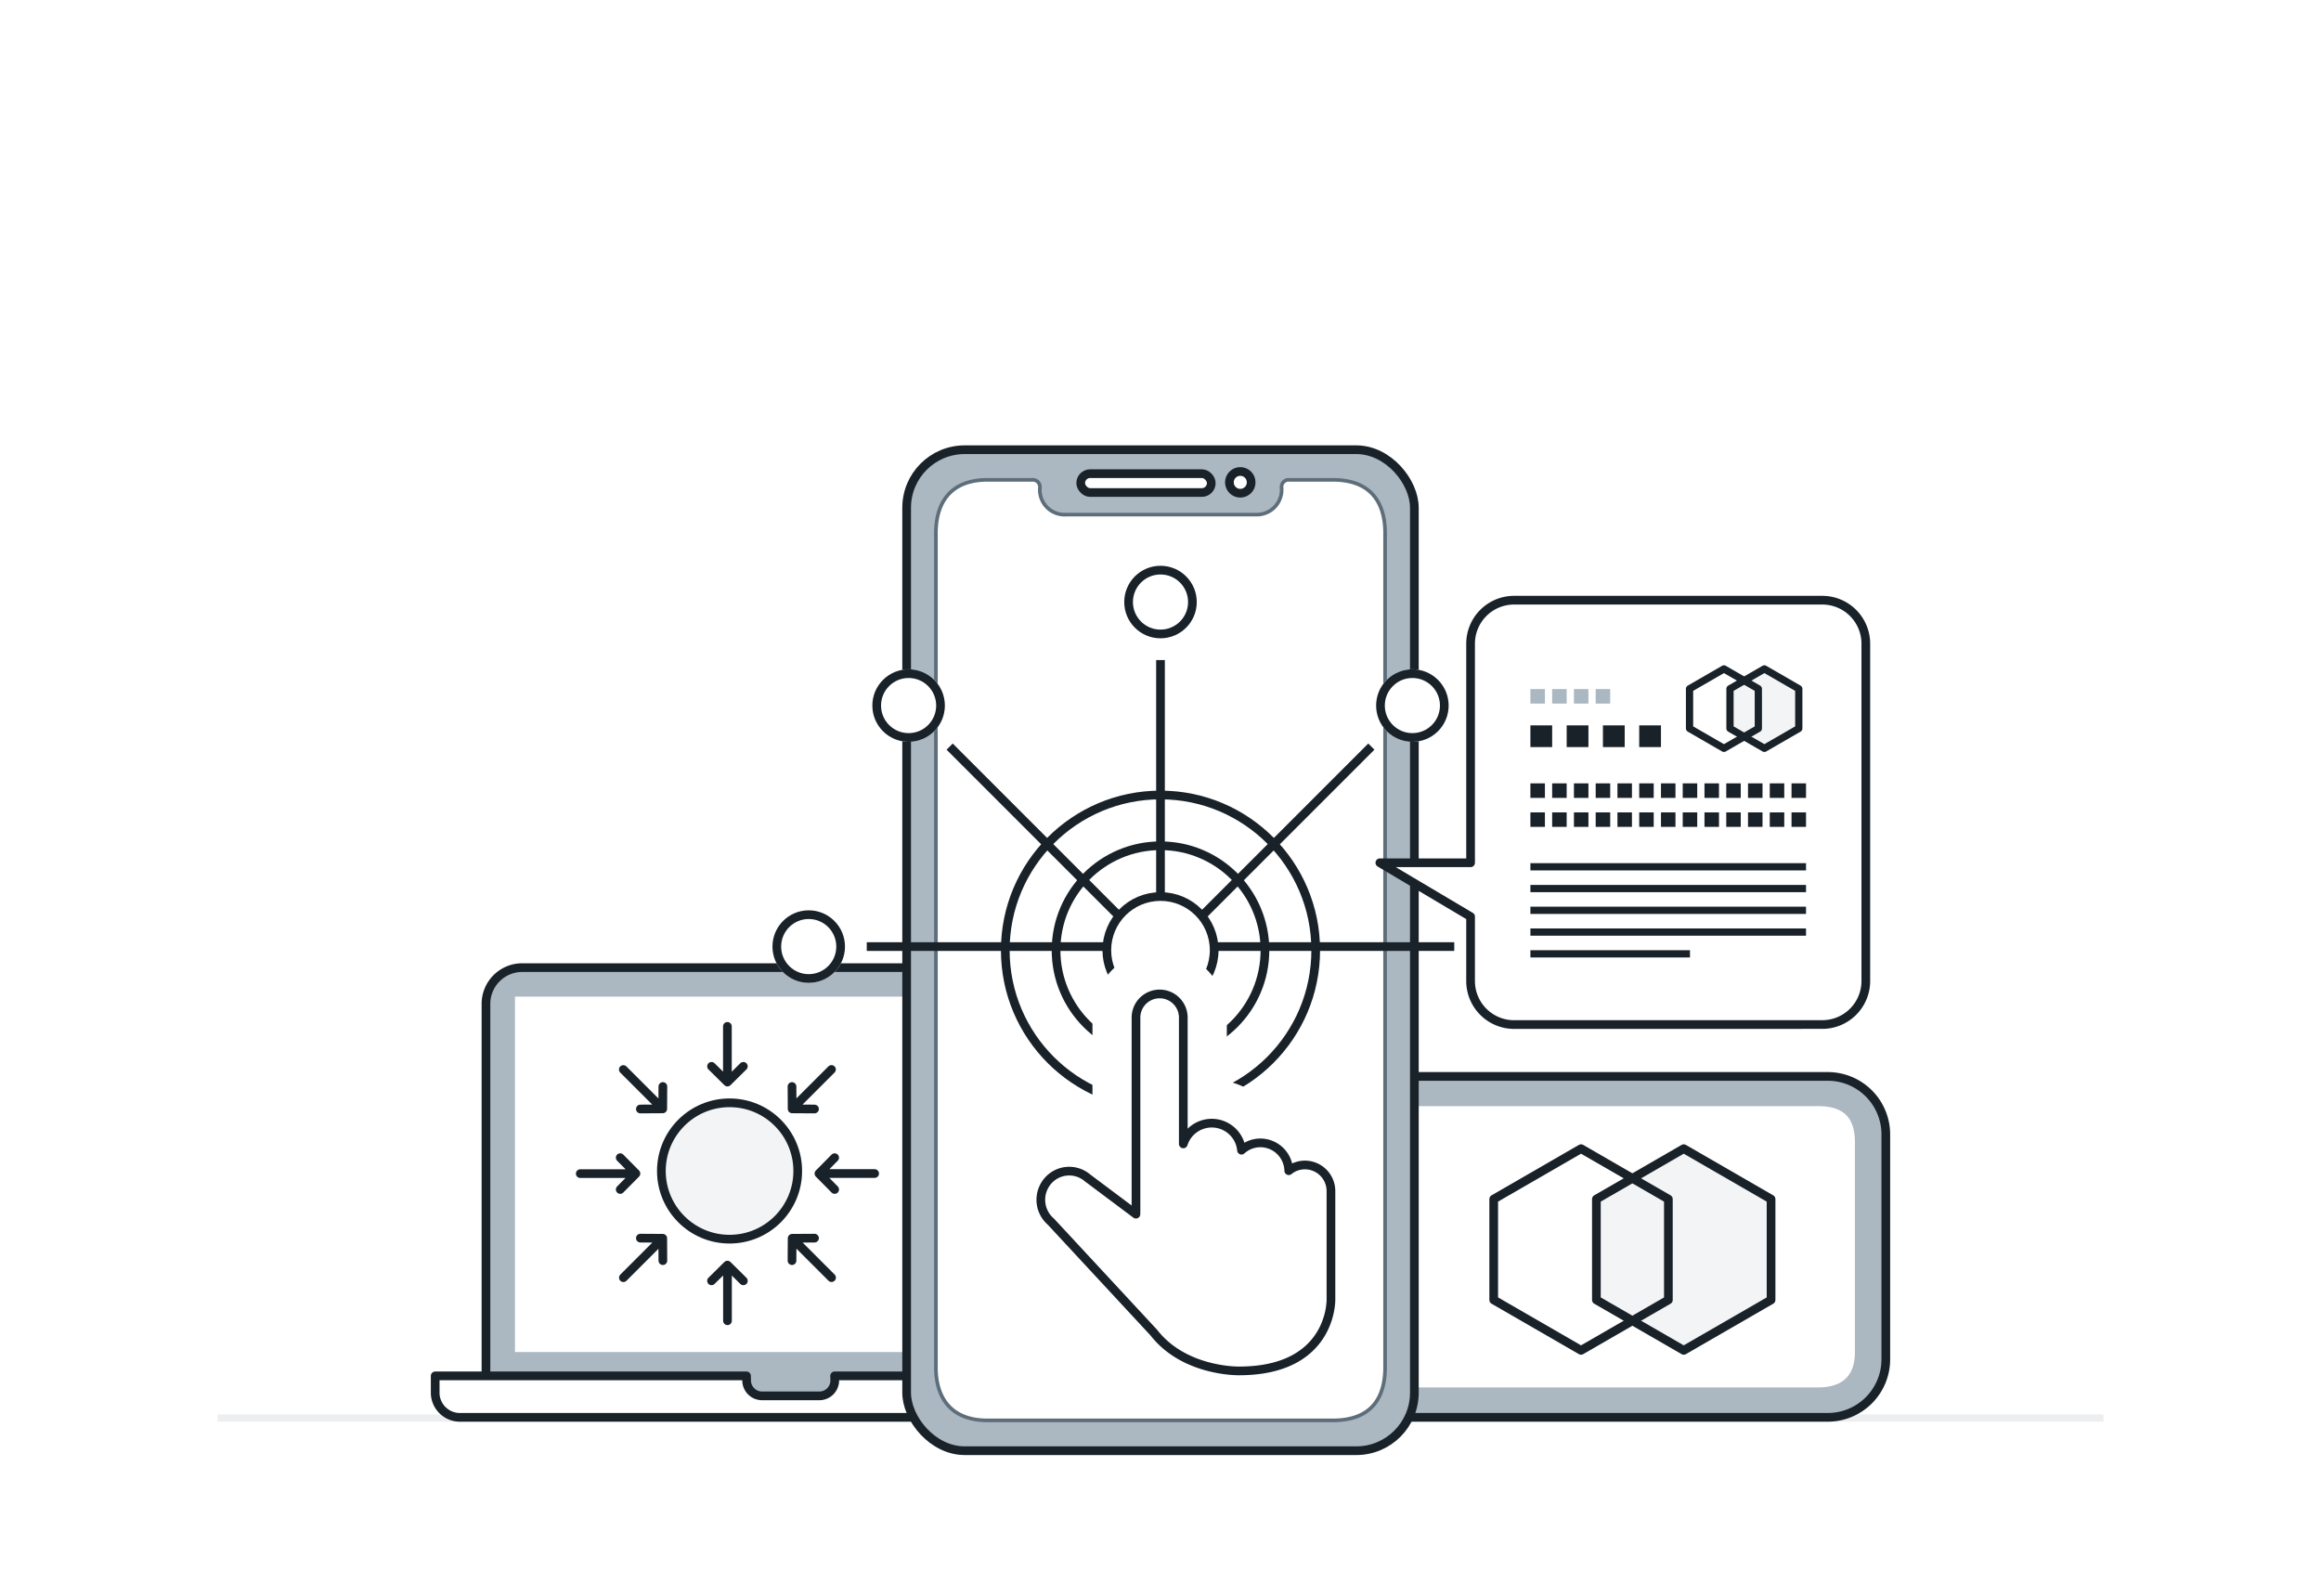
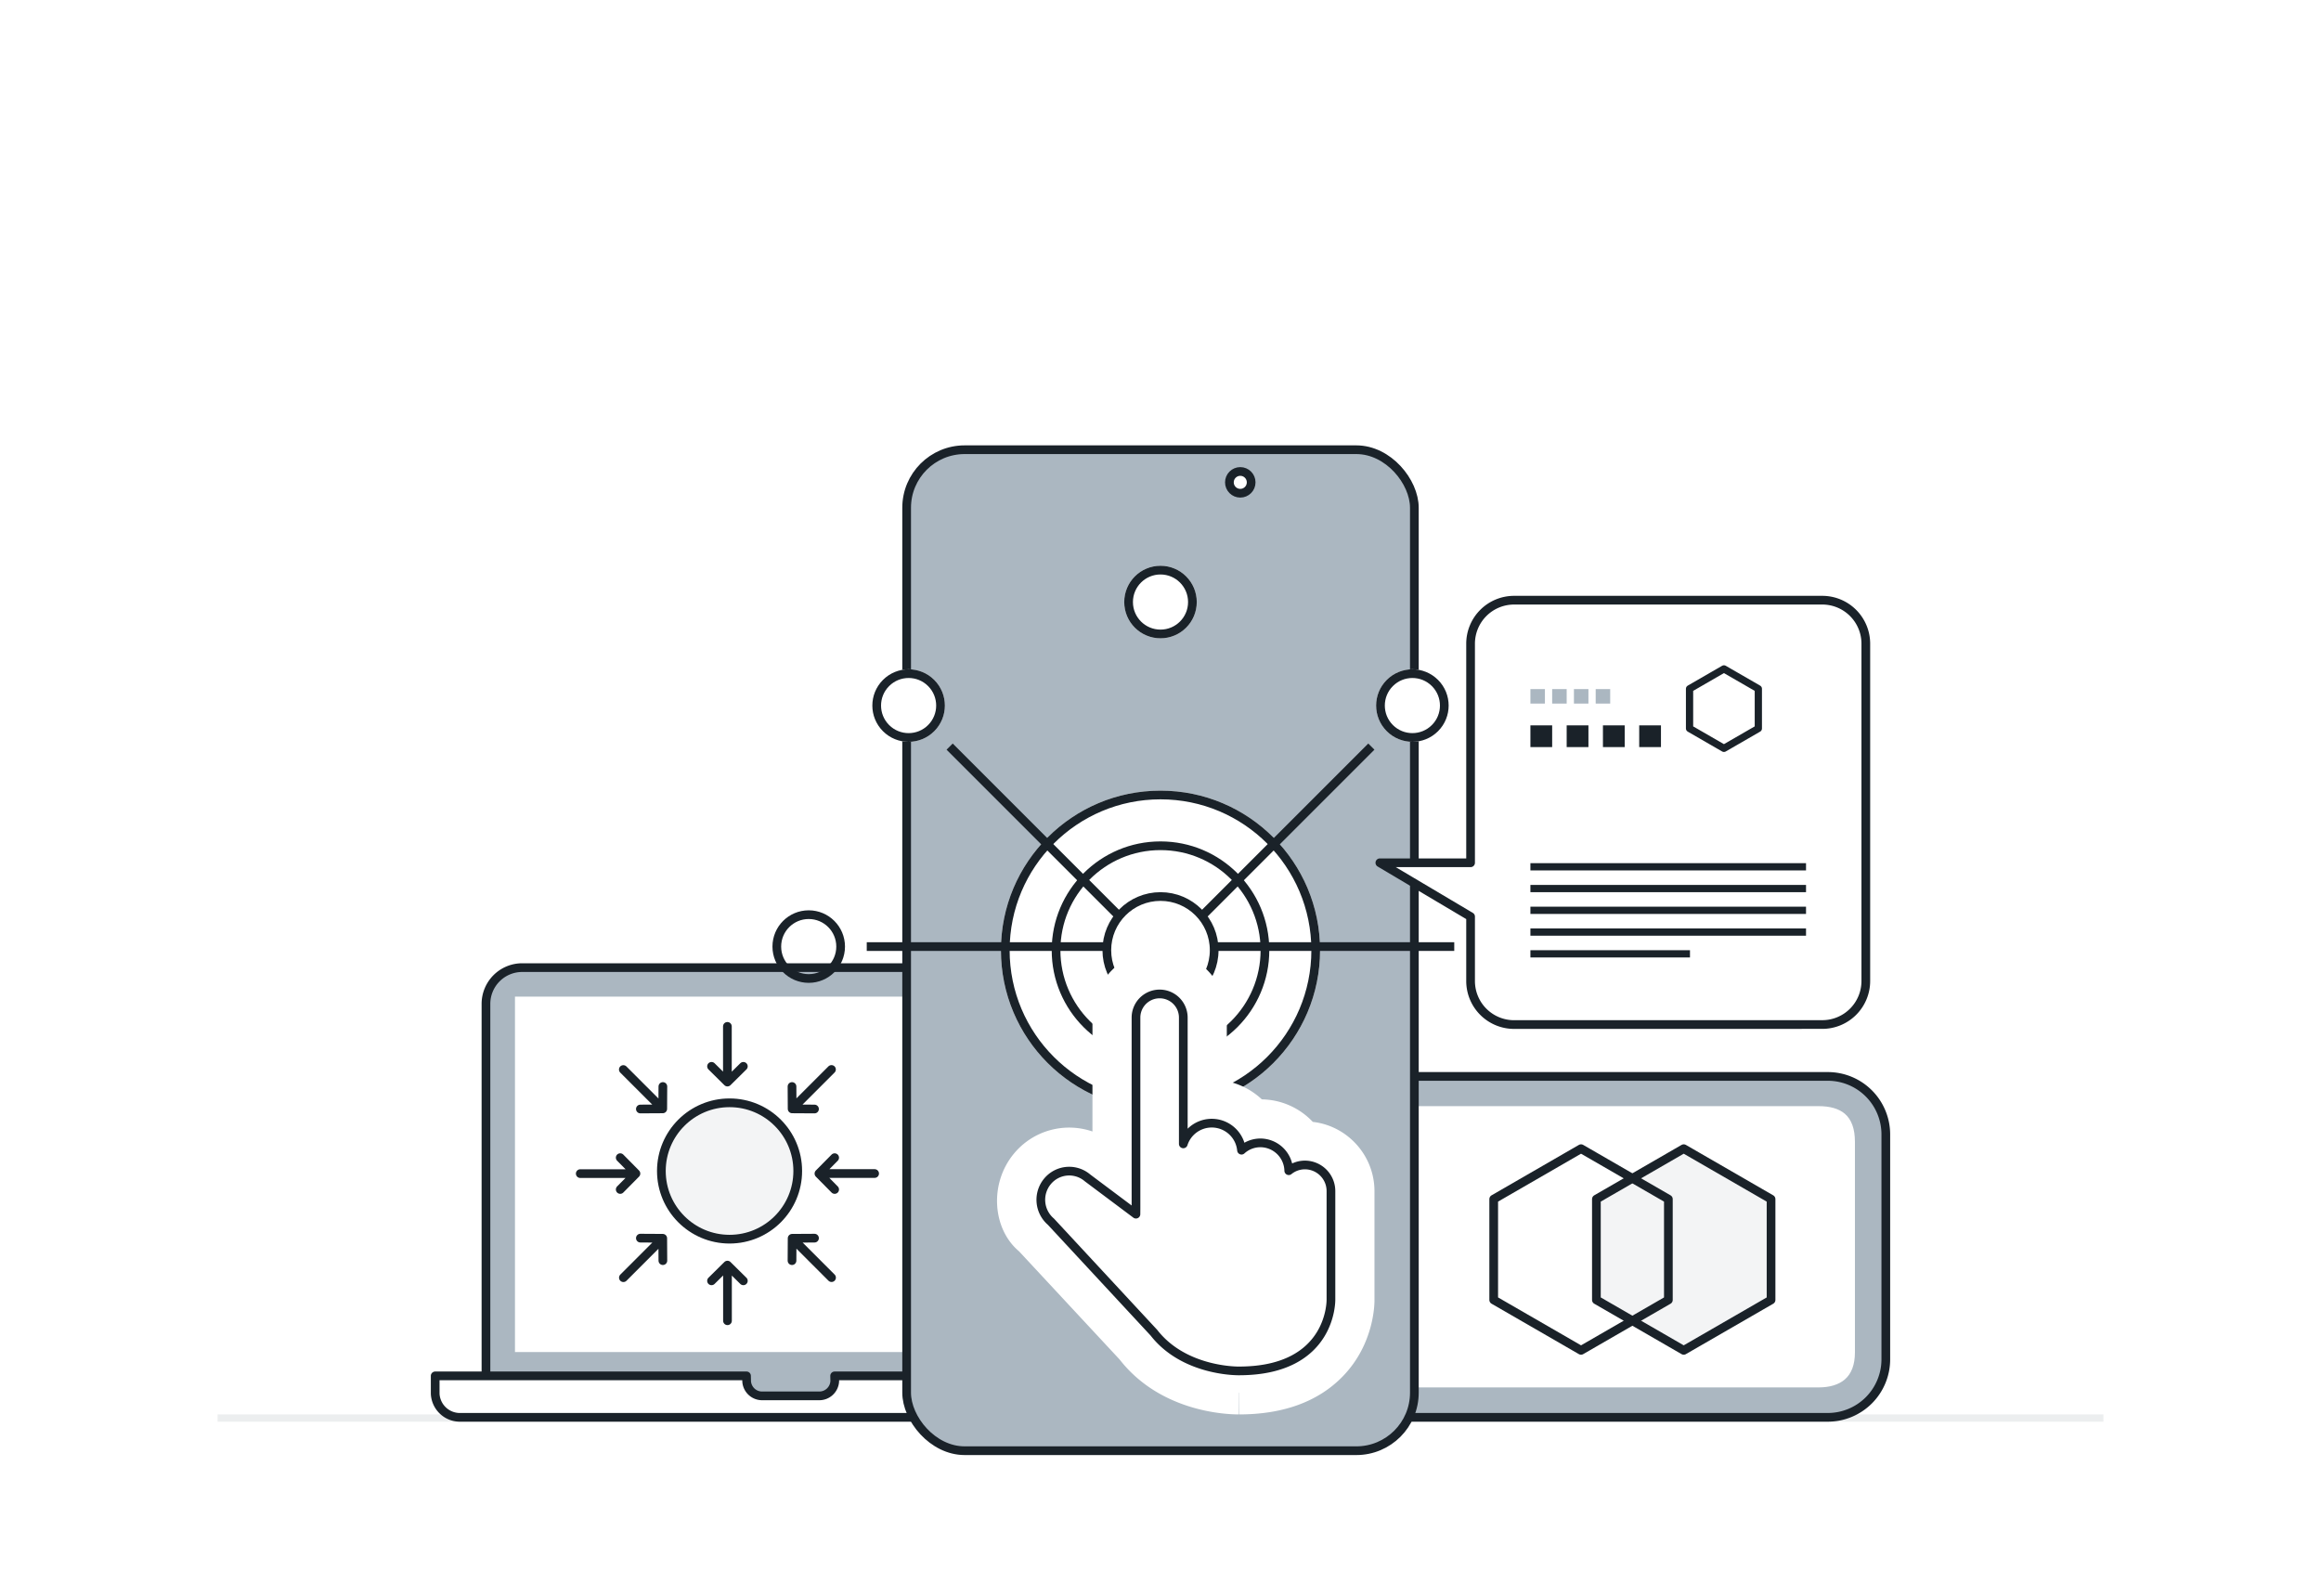
<svg xmlns="http://www.w3.org/2000/svg" width="320" height="220">
  <defs>
    <clipPath id="a">
-       <path fill="none" d="M0 0h38v6H0z" />
+       <path fill="none" d="M0 0v6H0z" />
    </clipPath>
    <clipPath id="b">
      <path fill="none" d="M0 0h18v3H0z" />
    </clipPath>
    <clipPath id="c">
      <path fill="none" d="M0 0h11v2H0z" />
    </clipPath>
  </defs>
  <path fill="#fff" d="M0 0h320v220H0z" />
  <path fill="#eceeef" d="M30 195h260v1H30z" />
  <path d="M72 133.4h74a5 5 0 015 5v55h0-84 0v-55a5 5 0 015-5z" fill="#abb7c1" stroke="#1a2229" stroke-linecap="round" stroke-linejoin="round" stroke-width="1.2" />
  <path d="M71 137.4h76v49H71z" fill="#fff" />
  <path d="M115.073 189.685l.016.716a2.134 2.134 0 01-2.206 2.039h-7.737a2.134 2.134 0 01-2.206-2.039l-.016-.716H60v2.453a3.415 3.415 0 003.531 3.263h90.938a3.415 3.415 0 003.531-3.263v-2.453z" fill="#fff" stroke="#1a2229" stroke-linecap="round" stroke-linejoin="round" stroke-width="1.2" />
  <g stroke="#1a2229" stroke-width="1.2">
    <g transform="translate(90.585 151.438)" fill="#f3f4f5">
      <circle cx="10" cy="10" r="10" stroke="none" />
      <circle cx="10" cy="10" r="9.4" fill="none" />
    </g>
    <path d="M91.334 152.844l-5.395-5.395m5.452 2.341l-.018 3.084-3.084.018m-.66 8.908H80m5.51-2.2l2.168 2.194-2.168 2.193m5.833 6.766l-5.395 5.395m2.341-5.452l3.084.018.018 3.084m8.908.659v7.629m-2.2-5.505l2.194-2.168 2.194 2.168m6.765-5.836l5.395 5.395m-5.452-2.341l.018-3.084 3.084-.018m.66-8.909h7.629m-5.51 2.2l-2.168-2.194 2.168-2.193m-5.833-6.765l5.395-5.395m-2.341 5.452l-3.084-.018-.018-3.084m-8.908-.661v-7.629m2.2 5.51l-2.194 2.168-2.193-2.168" fill="none" stroke-linecap="round" stroke-linejoin="round" />
  </g>
  <path d="M167 187.4v-31a8 8 0 018-8h77a8 8 0 018 8v31a8 8 0 01-8 8h-77a8 8 0 01-8-8z" fill="#abb7c1" stroke="#1a2229" stroke-width="1.2" />
  <g fill="#fff" stroke-miterlimit="10">
    <path d="M256.242 157.407v29.041c0 1.837-.532 3.223-1.58 4.12-.924.79-2.28 1.207-3.919 1.207H176.32c-1.707 0-3.046-.409-3.983-1.216-1.036-.893-1.562-2.28-1.562-4.122l.003-5.064c0-.198.067-.253.088-.27.063-.053.179-.083.318-.083 2.112 0 3.531-1.397 3.531-3.477v-11.455c0-1.996-1.45-3.39-3.524-3.39-.357 0-.415-.116-.415-.395v-4.9c0-3.586 1.863-5.404 5.538-5.404h74.424c1.694 0 3.014.389 3.923 1.157 1.049.885 1.58 2.316 1.58 4.251z" />
    <path d="M171.275 186.437c0 1.69.467 2.95 1.388 3.743.844.727 2.074 1.095 3.657 1.095h74.423c1.52 0 2.761-.376 3.593-1.087.933-.798 1.406-2.056 1.406-3.74v-29.04c0-1.782-.472-3.084-1.404-3.87-.816-.69-2.028-1.04-3.6-1.04h-74.424c-3.39 0-5.038 1.605-5.038 4.905v4.796c2.288.04 3.939 1.663 3.939 3.89v11.454c0 2.348-1.578 3.935-3.937 3.976l-.003 4.918m-1 0l.003-5.064c0-.612.416-.853.906-.853 1.925 0 3.031-1.236 3.031-2.977v-11.455c0-1.74-1.255-2.89-3.024-2.89-.49 0-.915-.205-.915-.895v-4.9c0-4.43 2.722-5.904 6.038-5.904h74.424c3.316 0 6.004 1.43 6.004 5.908v29.041c0 4.23-2.683 5.827-5.999 5.827H176.32c-3.433 0-6.045-1.62-6.045-5.838z" fill="#abb7c1" />
  </g>
  <g stroke="#1a2229" stroke-linecap="round" stroke-linejoin="round" stroke-width="1.2">
    <path d="M244.178 179.217v-13.903l-12.04-6.952-12.041 6.952v13.9l12.041 6.952z" fill="#f3f4f5" />
    <path d="M230.021 179.217v-13.903l-12.04-6.952-12.041 6.952v13.9l12.041 6.952z" fill="none" />
  </g>
  <g transform="translate(-485.576 19.648)">
    <rect width="70" height="138" rx="8" transform="translate(610.576 42.352)" fill="#abb7c1" stroke="#1a2229" stroke-miterlimit="10" stroke-width="1.2" />
-     <path d="M662.272 47.621h0a.984.984 0 011.092-1.114h5.977c5.4 0 7.2 3.315 7.2 7.353v115c0 4.039-1.743 7.312-7.207 7.312h-47.616c-5.16 0-7.107-3.267-7.107-7.305v-115c0-4.18 1.977-7.361 7.121-7.361h6.176a.982.982 0 011.04 1.1h0a3.421 3.421 0 003.631 3.692h26.168a3.432 3.432 0 003.525-3.677z" fill="#fff" stroke="#5d6e7a" stroke-miterlimit="10" stroke-width=".5" />
-     <rect width="18" height="2.6" rx="1.3" transform="translate(634.576 45.652)" fill="#fff" stroke="#1a2229" stroke-linecap="round" stroke-linejoin="round" stroke-miterlimit="10" stroke-width="1.2" />
    <circle cx="1.5" cy="1.5" r="1.5" transform="translate(655.076 45.351)" fill="#fff" stroke="#1a2229" stroke-miterlimit="10" stroke-width="1.2" />
    <g fill="#fff">
      <g transform="translate(623.576 89.352)" stroke="#1a2229" stroke-width="1.2">
        <circle cx="22" cy="22" r="22" stroke="none" />
        <circle cx="22" cy="22" r="21.4" fill="none" />
      </g>
      <g transform="translate(630.576 96.352)" stroke="#1a2229" stroke-width="1.2">
        <circle cx="15" cy="15" r="15" stroke="none" />
        <circle cx="15" cy="15" r="14.4" fill="none" />
      </g>
      <g transform="translate(637.576 103.352)" stroke="#1a2229" stroke-width="1.2">
        <circle cx="8" cy="8" r="8" stroke="none" />
        <circle cx="8" cy="8" r="7.4" fill="none" />
      </g>
      <path d="M656.338 172.352c-.605 0-2.786-.06-5.432-.826a18.529 18.529 0 01-4.367-1.877 15.301 15.301 0 01-4.154-3.613l-14.014-15.105a6.915 6.915 0 01-2.27-4.586 6.93 6.93 0 011.596-5.055 6.884 6.884 0 019.68-.901l1.82 1.363v-21.109c0-3.469 2.808-6.291 6.26-6.291 3.453 0 6.261 2.822 6.261 6.291v11.61a7.091 7.091 0 015.716 1.806c.315.288.602.602.858.937a6.85 6.85 0 015.89 1.9c.338.331.637.693.896 1.078.137-.009.274-.013.411-.013 3.633 0 6.588 2.97 6.588 6.62v14.89c.009.688-.08 5.015-3.544 8.564-1.312 1.345-2.94 2.393-4.841 3.115-2.093.795-4.54 1.2-7.276 1.202h-.078z" />
      <path d="M656.338 169.352h.057c12.924 0 12.682-9.856 12.682-9.856V144.58c0-2-1.607-3.62-3.588-3.62a3.55 3.55 0 00-2.231.788c-.06-2.128-1.784-3.835-3.907-3.835a3.874 3.874 0 00-2.607 1.009c-.218-2.095-1.973-3.729-4.107-3.729-1.827 0-3.374 1.199-3.919 2.859v-17.41c0-1.817-1.46-3.291-3.26-3.291-1.801 0-3.261 1.474-3.261 3.291l-.007 27.1-6.677-5.002a3.887 3.887 0 00-5.514.472 3.975 3.975 0 00.468 5.566l14.2 15.306c3.999 5.137 10.972 5.267 11.67 5.267m.001 6c-1.754 0-10.788-.365-16.405-7.581l-13.865-14.911c-3.636-3.042-4.166-9.314-.673-13.494a9.876 9.876 0 0110.798-3.022l.004-15.7c0-5.124 4.154-9.292 9.26-9.292 5.107 0 9.261 4.168 9.261 9.291v8.765a10.072 10.072 0 014.83 2.508 9.851 9.851 0 017.025 3.106c4.778.541 8.504 4.622 8.504 9.56v14.914c.013.48.02 6.107-4.396 10.634-3.381 3.465-8.187 5.222-14.286 5.222l-.057-6v6z" />
      <path d="M642.197 146.91v-26.267a3.261 3.261 0 116.522 0v17.409a4.122 4.122 0 018.026.87 3.874 3.874 0 012.606-1.009 3.927 3.927 0 013.907 3.836 3.549 3.549 0 012.231-.789 3.6 3.6 0 013.587 3.62v14.915s.242 9.856-12.682 9.856c0 0-7.515.145-11.727-5.266l-14.2-15.306a3.975 3.975 0 01-.468-5.566 3.887 3.887 0 015.514-.472l6.677 5z" stroke="#1a2229" stroke-linecap="round" stroke-linejoin="round" stroke-width="1.2" />
    </g>
    <g stroke="#1a2229" stroke-width="1.2">
      <path d="M605.076 110.852h33" fill="none" />
      <g transform="rotate(90 248.112 353.964)" fill="#fff">
-         <circle cx="5" cy="5" r="5" stroke="none" />
        <circle cx="5" cy="5" r="4.4" fill="none" />
      </g>
      <path d="M616.505 83.281l23.334 23.335" fill="none" />
      <g transform="rotate(135 292.883 166.787)" fill="#fff">
        <circle cx="5" cy="5" r="5" stroke="none" />
        <circle cx="5" cy="5" r="4.4" fill="none" />
      </g>
      <path d="M686.076 110.851h-33" fill="none" />
      <g transform="rotate(90 296.613 402.464)" fill="#fff">
        <circle cx="5" cy="5" r="5" stroke="none" />
        <circle cx="5" cy="5" r="4.4" fill="none" />
      </g>
      <path d="M674.647 83.28l-23.334 23.335" fill="none" />
      <g transform="rotate(45 254.988 856.476)" fill="#fff">
        <circle cx="5" cy="5" r="5" stroke="none" />
        <circle cx="5" cy="5" r="4.4" fill="none" />
      </g>
-       <path d="M645.576 71.352v33" fill="none" />
      <g transform="translate(640.576 58.352)" fill="#fff">
        <circle cx="5" cy="5" r="5" stroke="none" />
        <circle cx="5" cy="5" r="4.4" fill="none" />
      </g>
    </g>
  </g>
  <path d="M208.752 141.25a6 6 0 01-6-6v-8.881l-12.508-7.424h12.508v-30.2a6 6 0 016-6h42.491a6 6 0 016 6v46.5a6 6 0 01-6 6z" fill="#fff" stroke="#1a2229" stroke-linecap="round" stroke-linejoin="round" stroke-width="1.2" />
  <path d="M211 131.5h22m-22-3h38m-38-3h38m-38-3h38m-38-3h38" fill="none" stroke="#1a2229" />
-   <path d="M248 100.432v-5.475l-4.742-2.738-4.742 2.738v5.475l4.742 2.737z" fill="#f3f4f5" stroke="#1a2229" stroke-linecap="round" stroke-linejoin="round" />
  <path d="M242.425 100.432v-5.475l-4.742-2.738-4.742 2.738v5.475l4.742 2.737z" fill="none" stroke="#1a2229" stroke-linecap="round" stroke-linejoin="round" />
  <g transform="translate(211 108)" clip-path="url(#a)">
    <path fill="#1a2229" d="M0 0h2v2H0zm3 0h2v2H3zm3 0h2v2H6zm3 0h2v2H9zm3 0h2v2h-2zm3 0h2v2h-2zm3 0h2v2h-2zm3 0h2v2h-2zm3 0h2v2h-2zm3 0h2v2h-2zm3 0h2v2h-2zm3 0h2v2h-2zm3 0h2v2h-2zM0 4h2v2H0zm3 0h2v2H3zm3 0h2v2H6zm3 0h2v2H9zm3 0h2v2h-2zm3 0h2v2h-2zm3 0h2v2h-2zm3 0h2v2h-2zm3 0h2v2h-2zm3 0h2v2h-2zm3 0h2v2h-2zm3 0h2v2h-2zm3 0h2v2h-2z" />
  </g>
  <g transform="translate(211 100)" clip-path="url(#b)">
    <path fill="#1a2229" d="M0 0h3v3H0zm5 0h3v3H5zm5 0h3v3h-3zm5 0h3v3h-3z" />
  </g>
  <g transform="translate(211 95)" clip-path="url(#c)">
    <path fill="#abb7c1" d="M0 0h2v2H0zm3 0h2v2H3zm3 0h2v2H6zm3 0h2v2H9z" />
  </g>
</svg>